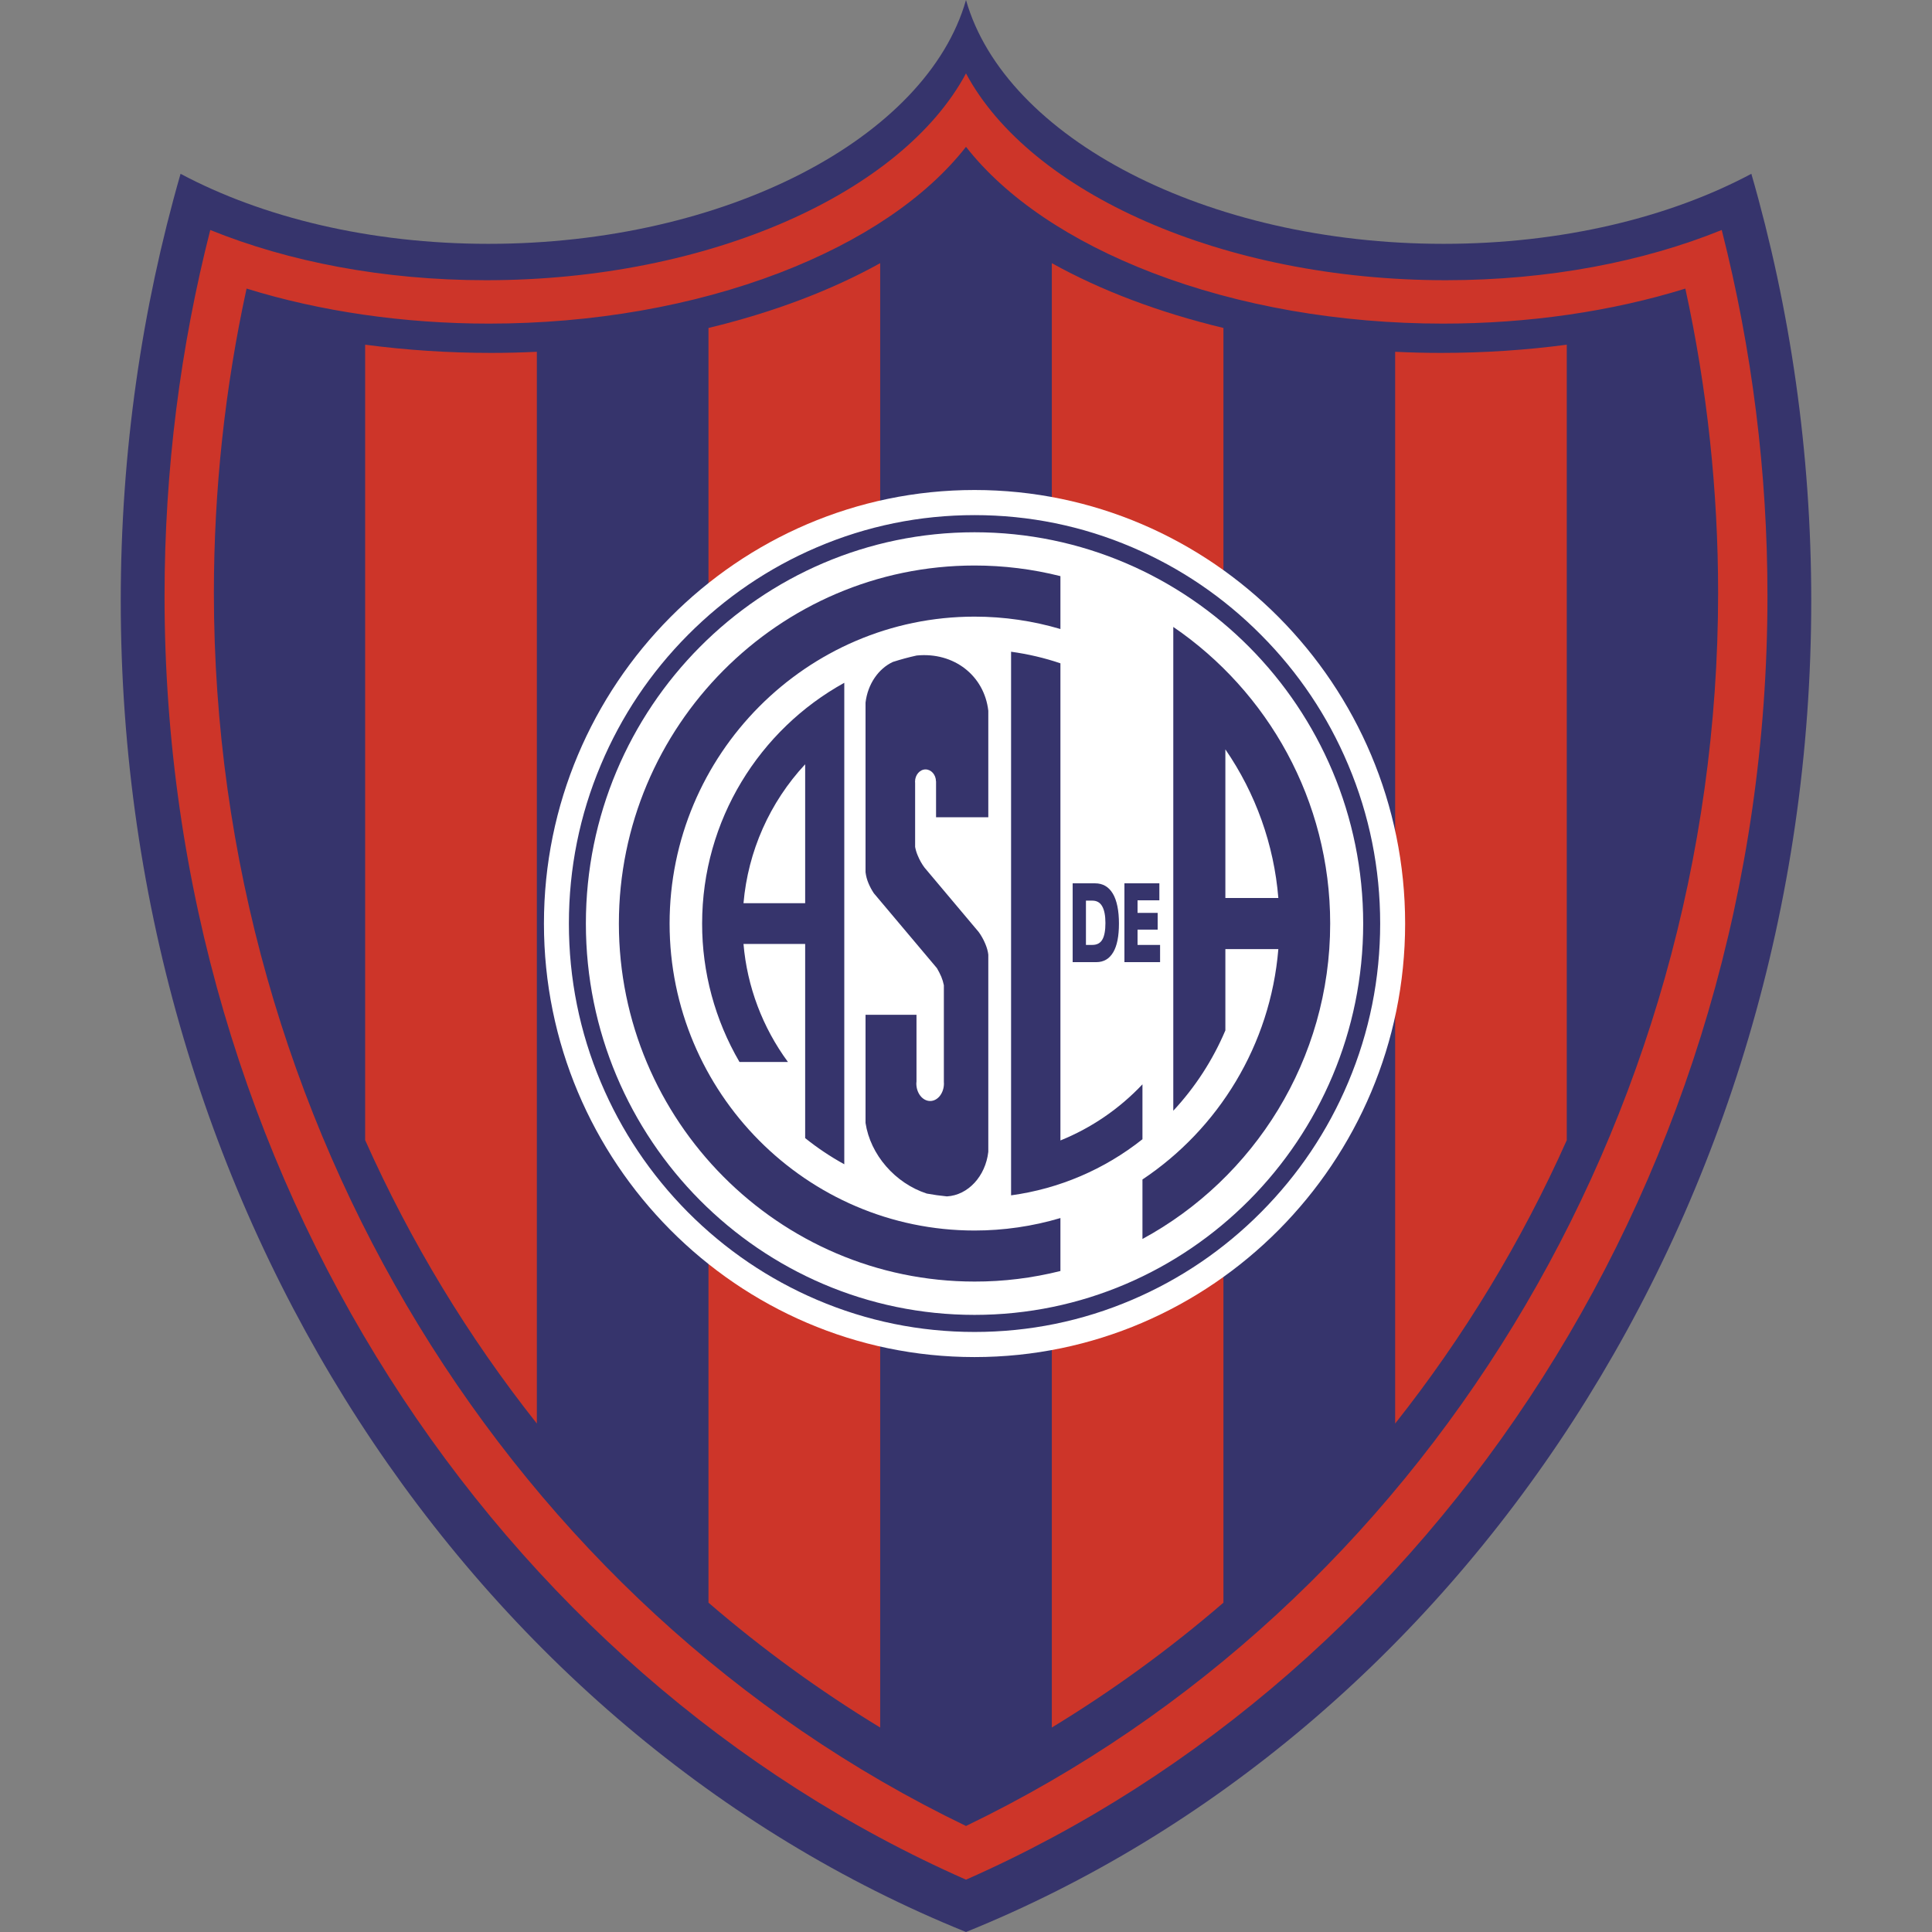
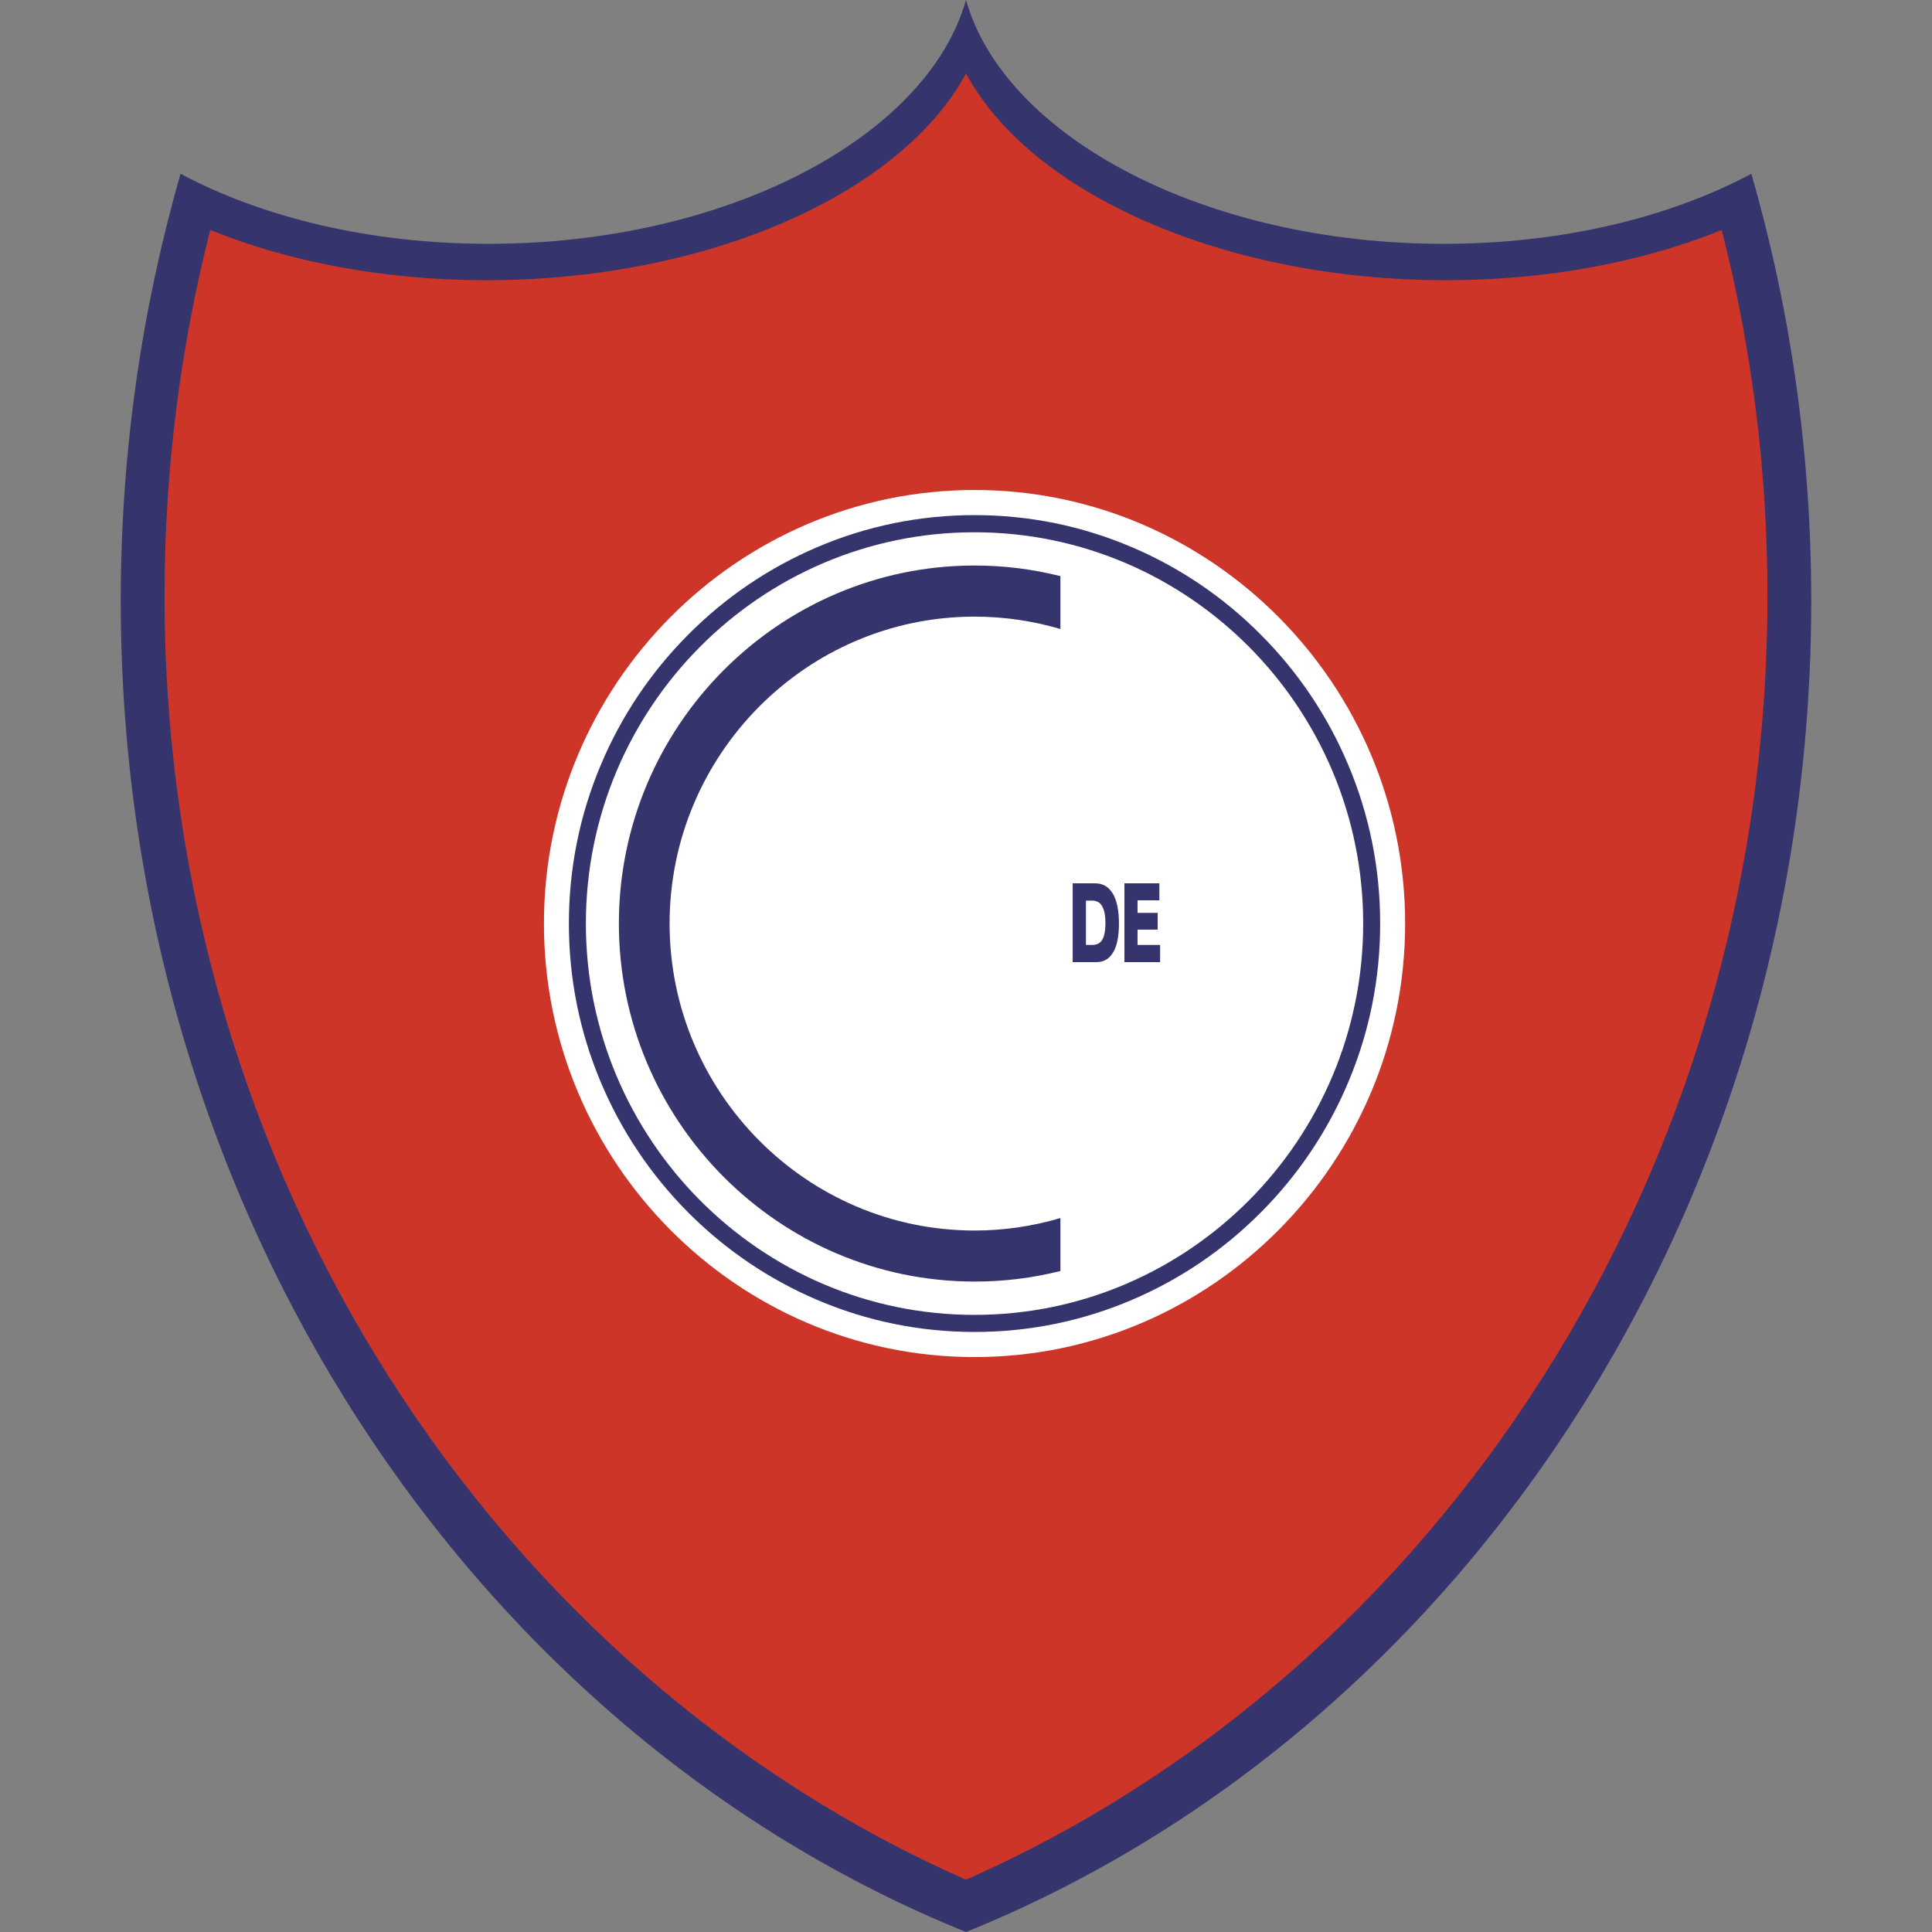
<svg xmlns="http://www.w3.org/2000/svg" width="24" height="24" viewBox="0 0 24 24" fill="none">
  <rect x="0" y="0" width="24" height="24" fill="#808080" stroke="none" />
  <g clip-path="url(#clip0_443_193)">
    <path fill-rule="evenodd" clip-rule="evenodd" d="M12 24C5.884 21.528 1.5 15.042 1.5 7.464C1.5 5.617 1.761 3.834 2.243 2.159C3.26 2.701 4.597 3.029 6.068 3.029C9.015 3.029 11.514 1.711 12 0C12.486 1.711 14.985 3.029 17.932 3.029C19.403 3.029 20.74 2.701 21.756 2.159C22.239 3.834 22.5 5.617 22.5 7.464C22.5 15.042 18.116 21.528 12 24H12Z" fill="#36346C" />
    <path fill-rule="evenodd" clip-rule="evenodd" d="M12 23.35C6.17 20.779 2.044 14.596 2.044 7.406C2.044 5.832 2.242 4.307 2.612 2.857C3.581 3.25 4.761 3.481 6.039 3.481C8.815 3.481 11.206 2.393 12 0.912C12.793 2.393 15.185 3.481 17.961 3.481C19.239 3.481 20.419 3.25 21.388 2.857C21.766 4.343 21.957 5.872 21.956 7.406C21.956 14.596 17.83 20.779 12 23.35H12Z" fill="#CD3529" />
-     <path fill-rule="evenodd" clip-rule="evenodd" d="M12 22.754C6.461 20.098 2.593 14.194 2.593 7.365C2.593 6.037 2.74 4.744 3.016 3.503C3.915 3.791 4.957 3.956 6.072 3.956C8.719 3.956 11.027 3.027 12 1.719C12.972 3.027 15.28 3.956 17.928 3.956C19.042 3.956 20.085 3.791 20.983 3.503C21.265 4.771 21.407 6.066 21.406 7.365C21.406 14.194 17.538 20.098 12 22.754H12Z" fill="#36346C" />
    <path d="M12 22.825L11.973 22.812C10.593 22.15 9.307 21.284 8.151 20.237C7.002 19.196 5.997 17.992 5.166 16.658C3.441 13.892 2.53 10.678 2.53 7.365C2.53 6.057 2.672 4.753 2.954 3.489L2.969 3.42L3.036 3.442C3.954 3.736 5.004 3.891 6.072 3.891C7.345 3.891 8.58 3.676 9.641 3.268C10.674 2.871 11.472 2.322 11.949 1.681L12 1.612L12.051 1.681C12.528 2.322 13.326 2.871 14.359 3.268C15.42 3.676 16.654 3.891 17.928 3.891C18.996 3.891 20.046 3.736 20.964 3.442L21.03 3.42L21.046 3.489C21.328 4.759 21.471 6.063 21.47 7.365C21.47 10.678 20.559 13.892 18.834 16.658C18.003 17.992 16.998 19.196 15.849 20.237C14.693 21.284 13.407 22.15 12.027 22.812L12 22.825ZM3.063 3.585C2.794 4.818 2.657 6.09 2.657 7.365C2.657 13.938 6.323 19.947 12 22.683C17.677 19.947 21.343 13.938 21.343 7.365C21.343 6.096 21.207 4.825 20.936 3.585C20.022 3.869 18.984 4.02 17.928 4.02C16.639 4.02 15.389 3.801 14.313 3.388C13.294 2.996 12.496 2.457 12 1.824C11.504 2.457 10.706 2.996 9.687 3.388C8.611 3.801 7.361 4.02 6.072 4.02C5.017 4.02 3.978 3.869 3.064 3.585H3.063Z" fill="#CD3529" />
    <path fill-rule="evenodd" clip-rule="evenodd" d="M13.066 3.269C13.671 3.606 14.395 3.881 15.198 4.074V19.909C14.531 20.484 13.818 21.003 13.066 21.46V3.269ZM17.331 4.37C17.518 4.379 17.708 4.384 17.899 4.384C18.439 4.384 18.963 4.348 19.463 4.282V14.164C18.901 15.423 18.185 16.605 17.331 17.684V4.37H17.331ZM10.934 21.46C10.182 21.003 9.468 20.484 8.801 19.909V4.074C9.604 3.881 10.328 3.606 10.934 3.269V21.46ZM6.669 17.684C5.814 16.605 5.098 15.422 4.536 14.163V4.282C5.055 4.35 5.578 4.384 6.101 4.384C6.292 4.384 6.481 4.379 6.669 4.37V17.684H6.669Z" fill="#CD3529" />
    <path fill-rule="evenodd" clip-rule="evenodd" d="M12.106 6.087C15.052 6.087 17.455 8.507 17.455 11.473C17.455 14.439 15.052 16.858 12.106 16.858C9.16 16.858 6.757 14.439 6.757 11.473C6.757 8.507 9.16 6.087 12.106 6.087Z" fill="white" />
    <path fill-rule="evenodd" clip-rule="evenodd" d="M13.173 15.789V15.131C12.827 15.234 12.467 15.286 12.106 15.286C10.02 15.286 8.318 13.573 8.318 11.473C8.318 9.373 10.02 7.66 12.106 7.66C12.476 7.66 12.835 7.714 13.173 7.814V7.157C12.824 7.069 12.466 7.025 12.106 7.025C9.673 7.025 7.688 9.023 7.688 11.473C7.688 13.922 9.673 15.92 12.106 15.92C12.466 15.921 12.824 15.876 13.173 15.789Z" fill="#36346C" />
-     <path fill-rule="evenodd" clip-rule="evenodd" d="M12.56 8.096C12.771 8.125 12.976 8.173 13.173 8.24V14.167C13.559 14.011 13.906 13.773 14.192 13.47V14.152C13.72 14.527 13.156 14.768 12.56 14.849V8.096ZM10.488 14.463C10.317 14.369 10.154 14.26 10.002 14.138V11.726H9.236C9.281 12.256 9.473 12.764 9.788 13.192H9.186C8.882 12.671 8.721 12.077 8.722 11.473C8.722 10.186 9.437 9.062 10.488 8.482V14.463H10.488L10.488 14.463ZM10.002 11.22V9.494C9.562 9.967 9.292 10.574 9.236 11.22H10.002V11.22ZM12.277 8.829V10.152H11.628V9.705H11.627C11.626 9.624 11.568 9.558 11.497 9.558C11.427 9.558 11.367 9.626 11.367 9.709C11.367 9.714 11.368 9.72 11.368 9.725V10.521C11.375 10.558 11.386 10.595 11.401 10.629C11.424 10.685 11.454 10.737 11.485 10.778L12.158 11.578C12.188 11.619 12.217 11.67 12.24 11.725C12.261 11.775 12.273 11.821 12.277 11.859V14.308C12.243 14.61 12.027 14.847 11.763 14.862C11.679 14.854 11.595 14.842 11.513 14.827C11.12 14.699 10.812 14.345 10.752 13.95V12.606H11.385V13.434C11.384 13.442 11.383 13.451 11.383 13.459C11.383 13.579 11.46 13.677 11.555 13.677C11.649 13.677 11.726 13.579 11.726 13.459C11.726 13.454 11.726 13.448 11.725 13.443V12.239C11.718 12.203 11.707 12.167 11.693 12.133C11.677 12.097 11.659 12.061 11.639 12.027L10.855 11.096C10.829 11.057 10.807 11.016 10.789 10.973C10.77 10.929 10.758 10.883 10.752 10.835V8.727C10.78 8.497 10.912 8.307 11.091 8.223C11.188 8.192 11.286 8.165 11.387 8.143C11.85 8.097 12.227 8.393 12.277 8.829V8.829ZM14.575 7.788C15.749 8.589 16.524 9.942 16.524 11.473C16.524 13.163 15.578 14.639 14.192 15.391V14.652C15.134 14.024 15.782 12.983 15.88 11.79H15.222V12.8C15.066 13.168 14.847 13.506 14.575 13.798V7.788H14.575ZM15.88 11.155C15.826 10.492 15.598 9.855 15.222 9.309V11.155H15.88Z" fill="#36346C" />
    <path d="M12.106 16.546C11.428 16.546 10.769 16.412 10.147 16.146C9.548 15.89 9.009 15.524 8.545 15.058C8.082 14.591 7.718 14.048 7.464 13.445C7.2 12.819 7.067 12.156 7.067 11.473C7.067 10.79 7.2 10.126 7.464 9.501C7.718 8.897 8.082 8.354 8.545 7.888C9.009 7.421 9.548 7.055 10.147 6.799C10.769 6.533 11.428 6.399 12.106 6.399C12.784 6.399 13.443 6.533 14.065 6.799C14.664 7.055 15.203 7.421 15.666 7.888C16.13 8.354 16.494 8.897 16.748 9.501C17.012 10.126 17.145 10.79 17.145 11.473C17.145 12.156 17.012 12.819 16.748 13.445C16.494 14.049 16.13 14.591 15.666 15.058C15.203 15.524 14.664 15.89 14.065 16.146C13.443 16.412 12.784 16.546 12.106 16.546V16.546ZM12.106 6.612C9.444 6.612 7.278 8.792 7.278 11.473C7.278 14.153 9.444 16.334 12.106 16.334C14.768 16.334 16.934 14.153 16.934 11.473C16.934 8.793 14.768 6.612 12.106 6.612Z" fill="#36346C" />
    <path fill-rule="evenodd" clip-rule="evenodd" d="M13.691 11.257C13.718 11.303 13.732 11.373 13.732 11.466C13.732 11.559 13.719 11.63 13.693 11.673C13.668 11.716 13.627 11.738 13.57 11.738H13.49V11.188H13.57C13.624 11.188 13.665 11.211 13.691 11.257ZM13.619 11.952C13.711 11.952 13.781 11.911 13.829 11.829C13.877 11.748 13.9 11.629 13.9 11.472C13.9 11.316 13.875 11.186 13.824 11.101C13.773 11.016 13.7 10.973 13.603 10.973H13.325V11.952H13.619V11.952ZM13.968 11.952V10.973H14.402V11.184H14.131V11.34H14.381V11.548H14.131V11.738H14.411V11.952H13.968Z" fill="#36346C" />
  </g>
  <defs>
    <clipPath id="clip0_443_193">
      <rect width="21" height="24" fill="white" transform="translate(1.5)" />
    </clipPath>
  </defs>
</svg>